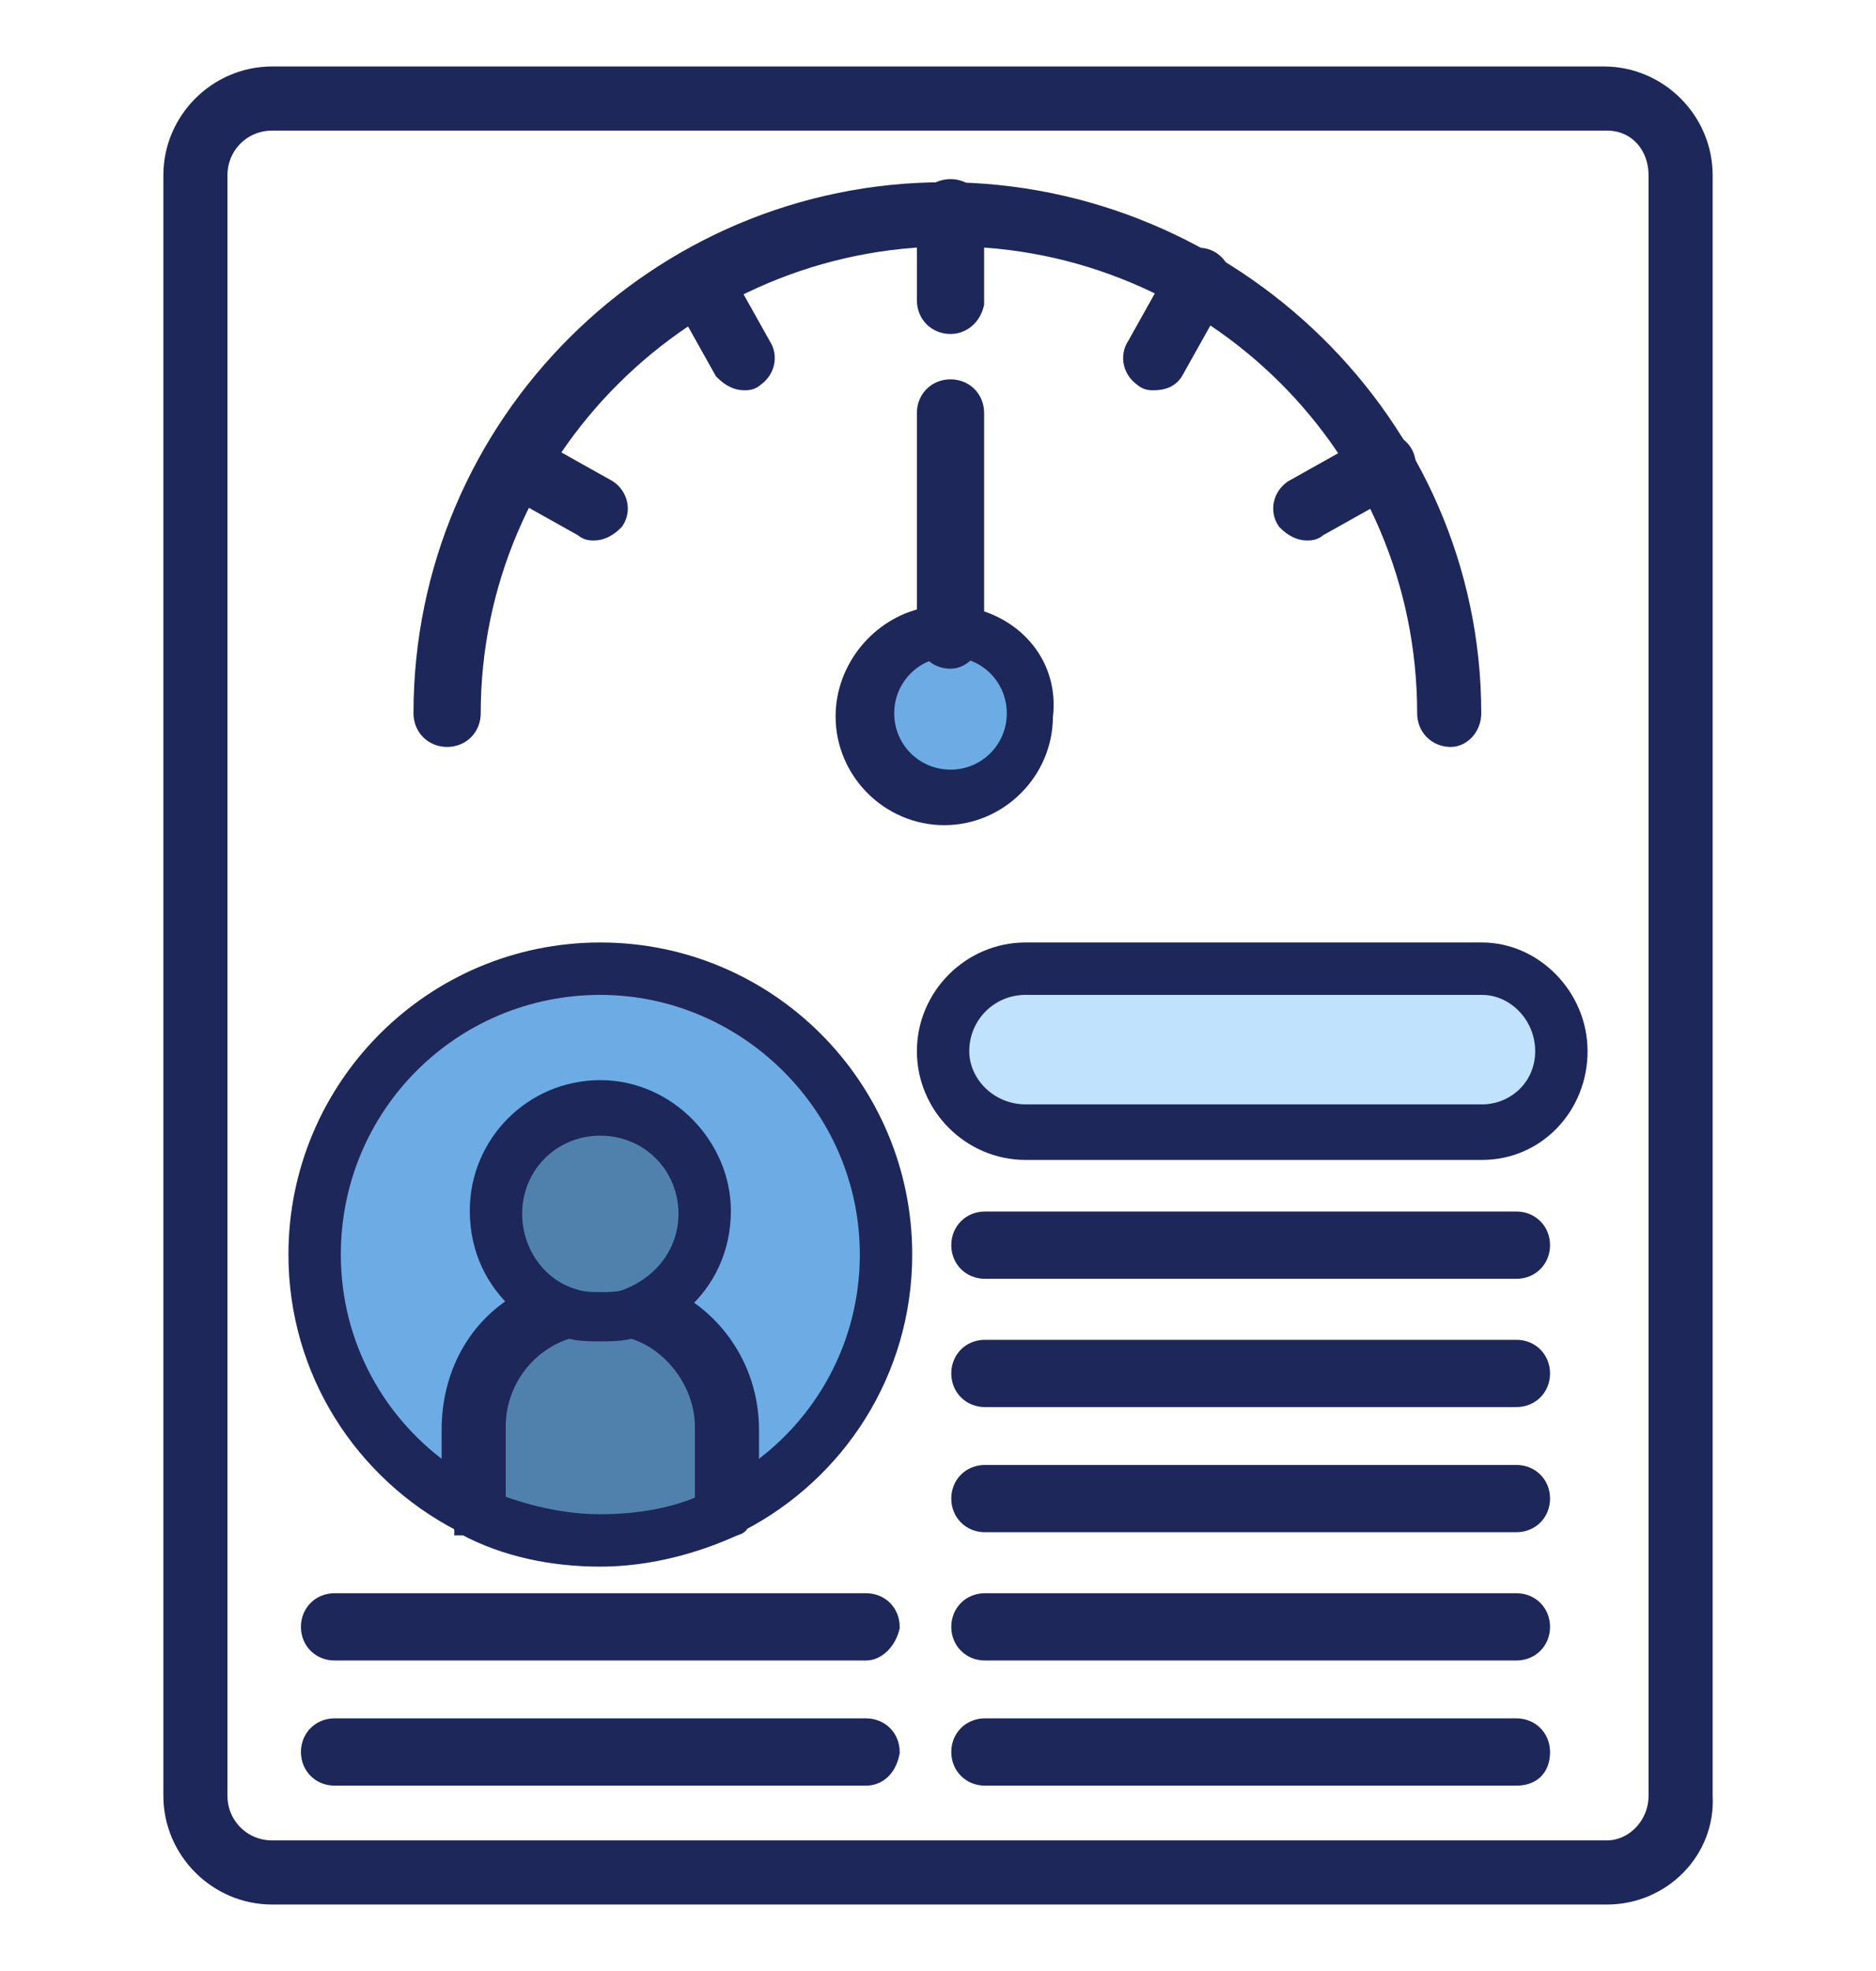
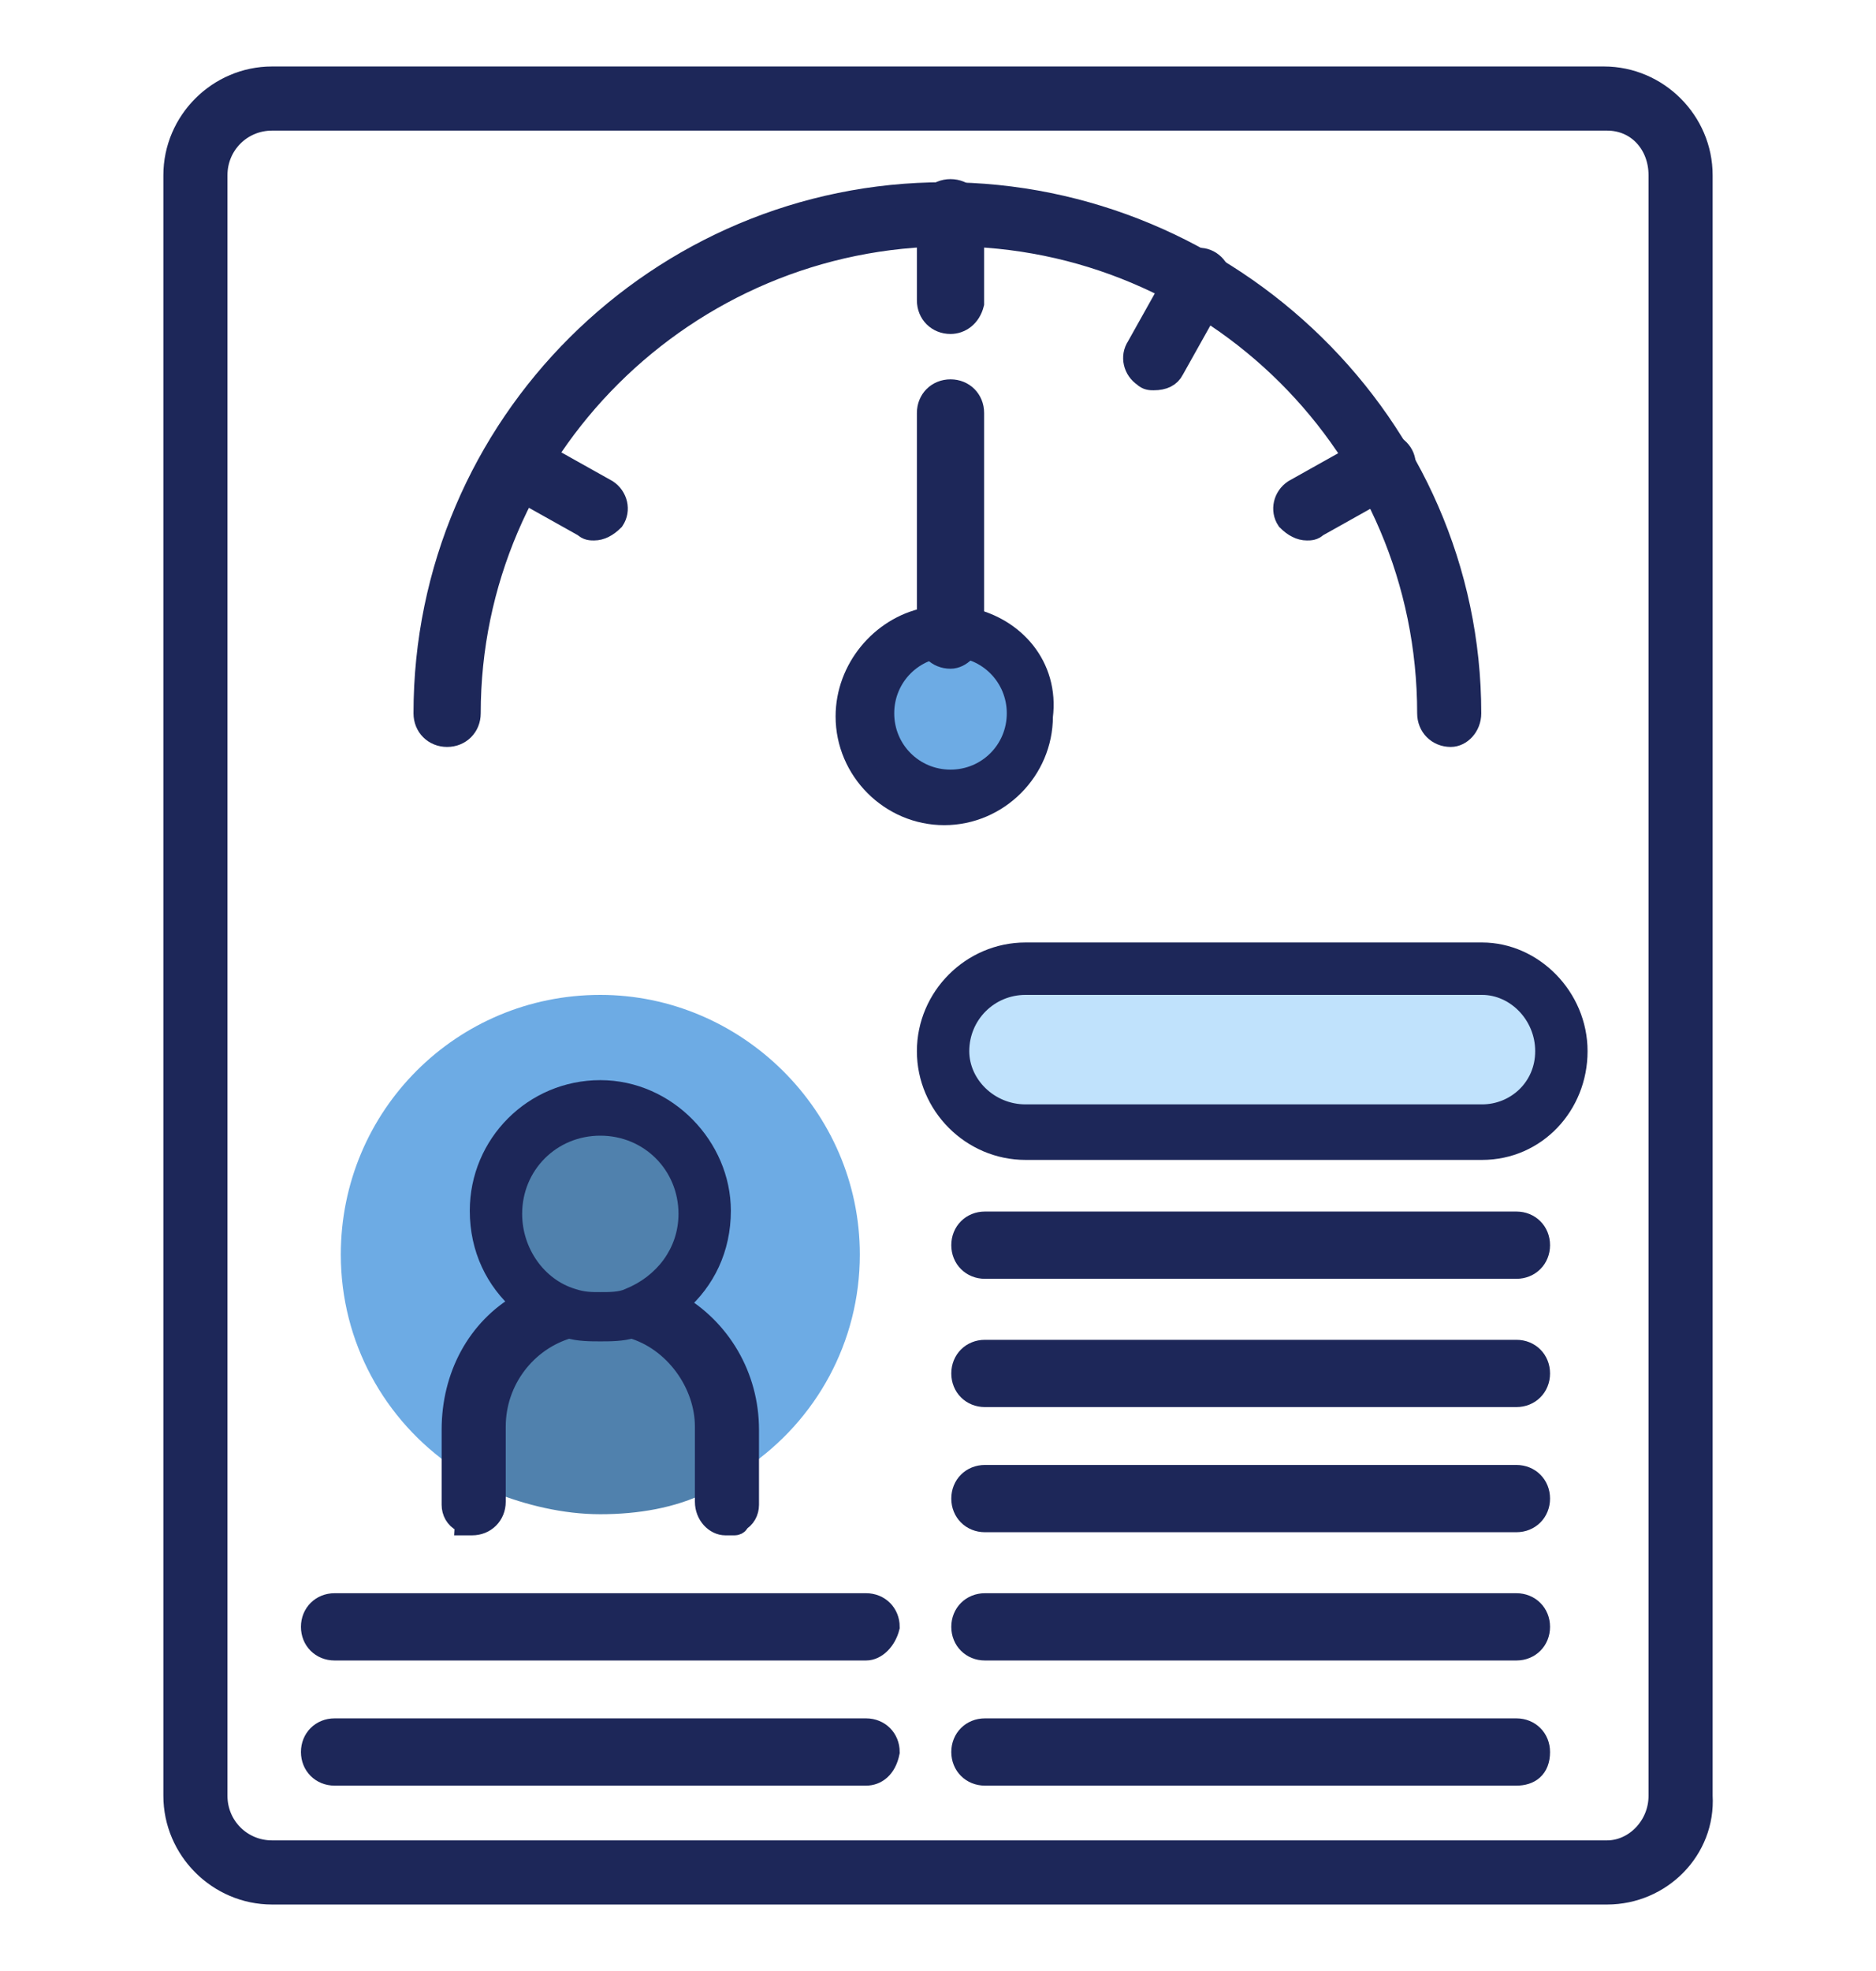
<svg xmlns="http://www.w3.org/2000/svg" version="1.1" id="Layer_1" x="0px" y="0px" viewBox="0 0 60 63" style="enable-background:new 0 0 60 63;" xml:space="preserve">
  <style type="text/css">
	.st0{fill:#1D2759;stroke:#1D2759;stroke-width:0.75;stroke-miterlimit:10;}
	.st1{fill:#6DABE4;}
	.st2{fill:#5081AD;}
	.st3{fill:#C0E2FC;}
</style>
  <g id="credit_score_and_credit_report">
    <g>
      <path class="st0" d="M51.3,2.5H8.7C7,2.5,5.6,3.9,5.6,5.6v51.8c0,1.7,1.4,3.1,3.1,3.1h42.7c1.7,0,3.1-1.4,3-3.1V5.6    C54.4,3.9,53,2.5,51.3,2.5z M53.1,57.4c0,1-0.8,1.8-1.7,1.8H8.7c-1,0-1.8-0.8-1.8-1.8V5.6c0-1,0.8-1.8,1.8-1.8h42.7    c1,0,1.7,0.8,1.7,1.8C53.1,5.6,53.1,57.4,53.1,57.4z" />
    </g>
    <g>
      <path class="st0" d="M46.4,23.5c-0.4,0-0.7-0.3-0.7-0.7c0-8.5-6.9-15.3-15.3-15.3C21.9,7.5,15,14.4,15,22.8c0,0.4-0.3,0.7-0.7,0.7    s-0.7-0.3-0.7-0.7c0-9.2,7.5-16.6,16.6-16.6S47,13.6,47,22.8C47,23.2,46.7,23.5,46.4,23.5z" />
    </g>
    <g>
      <path class="st0" d="M30.4,10.3c-0.4,0-0.7-0.3-0.7-0.7V6.8c0-0.4,0.3-0.7,0.7-0.7c0.4,0,0.7,0.3,0.7,0.7v2.9    C31,10.1,30.7,10.3,30.4,10.3z" />
    </g>
    <g>
      <path class="st0" d="M36.9,12.1c-0.1,0-0.2,0-0.3-0.1c-0.3-0.2-0.4-0.6-0.2-0.9l1.4-2.5c0.2-0.3,0.6-0.4,0.9-0.2    C39,8.6,39.1,9,38.9,9.3l-1.4,2.5C37.4,12,37.2,12.1,36.9,12.1z" />
    </g>
    <g>
      <path class="st0" d="M41.8,16.9c-0.2,0-0.4-0.1-0.6-0.3c-0.2-0.3-0.1-0.7,0.2-0.9l2.5-1.4c0.3-0.2,0.7-0.1,0.9,0.2    s0.1,0.7-0.2,0.9l-2.5,1.4C42,16.9,41.9,16.9,41.8,16.9z" />
    </g>
    <g>
      <path class="st0" d="M19,16.9c-0.1,0-0.2,0-0.3-0.1l-2.5-1.4c-0.3-0.2-0.4-0.6-0.2-0.9c0.2-0.3,0.6-0.4,0.9-0.2l2.5,1.4    c0.3,0.2,0.4,0.6,0.2,0.9C19.4,16.8,19.2,16.9,19,16.9z" />
    </g>
    <g>
-       <path class="st0" d="M23.8,12.1c-0.2,0-0.4-0.1-0.6-0.3l-1.4-2.5C21.6,9,21.7,8.6,22,8.4c0.3-0.2,0.7-0.1,0.9,0.2l1.4,2.5    c0.2,0.3,0.1,0.7-0.2,0.9C24,12.1,23.9,12.1,23.8,12.1z" />
-     </g>
+       </g>
    <g>
      <path class="st0" d="M31,19.8c-0.2,0-0.4-0.1-0.7-0.1c-0.2,0-0.5,0-0.7,0.1c-1.4,0.3-2.5,1.6-2.5,3.1c0,1.7,1.4,3.1,3.1,3.1    s3.1-1.4,3.1-3.1C33.5,21.3,32.4,20.1,31,19.8z M30.4,24.7c-1,0-1.8-0.8-1.8-1.8s0.8-1.8,1.8-1.8s1.8,0.8,1.8,1.8    C32.2,23.8,31.4,24.7,30.4,24.7z" />
      <path class="st1" d="M32.2,22.8c0,1-0.8,1.8-1.8,1.8s-1.8-0.8-1.8-1.8s0.8-1.8,1.8-1.8C31.4,21,32.2,21.8,32.2,22.8z" />
    </g>
    <g>
      <path class="st0" d="M30.4,21c-0.4,0-0.7-0.3-0.7-0.7v-7.1c0-0.4,0.3-0.7,0.7-0.7c0.4,0,0.7,0.3,0.7,0.7v7.1    C31,20.7,30.7,21,30.4,21z" />
    </g>
    <g>
-       <path class="st0" d="M19.2,30.5c-5.3,0-9.6,4.3-9.6,9.6c0,3.7,2.1,6.9,5.2,8.5c0,0,0.1,0,0.1,0.1c1.3,0.7,2.8,1,4.3,1s3-0.4,4.3-1    c0,0,0.1,0,0.1-0.1c3.1-1.6,5.2-4.8,5.2-8.5C28.8,34.8,24.5,30.5,19.2,30.5z M23.9,46.9c-0.4,0.3-0.9,0.5-1.3,0.8    c-1,0.5-2.2,0.7-3.4,0.7s-2.4-0.3-3.4-0.7c-0.5-0.2-0.9-0.5-1.3-0.8c-2.2-1.5-3.6-4-3.6-6.8c0-4.6,3.7-8.3,8.3-8.3    s8.3,3.7,8.3,8.3C27.5,42.9,26.1,45.4,23.9,46.9z" />
      <path class="st2" d="M22.6,45.7v2c-1,0.5-2.2,0.7-3.4,0.7s-2.4-0.3-3.4-0.7v-2c0-1.5,1-2.8,2.4-3.2c0.3,0.1,0.7,0.1,1,0.1    s0.7,0,1-0.1C21.6,42.8,22.6,44.2,22.6,45.7z" />
      <path class="st1" d="M27.5,40.1c0,2.8-1.4,5.3-3.6,6.8v-1.2c0-1.7-0.9-3.2-2.2-4C22.5,41,23,40,23,38.8c0-2.1-1.7-3.8-3.8-3.8    s-3.8,1.7-3.8,3.8c0,1.2,0.5,2.2,1.3,2.9c-1.4,0.8-2.2,2.3-2.2,4v1.2c-2.2-1.5-3.6-4-3.6-6.8c0-4.6,3.7-8.3,8.3-8.3    C23.7,31.8,27.5,35.5,27.5,40.1z" />
    </g>
    <g>
      <path class="st0" d="M21.6,41.7c-0.4-0.2-0.8-0.4-1.3-0.6c-0.1,0-0.3,0-0.4,0c-0.2,0.1-0.4,0.2-0.4,0.5c-0.1,0.3,0.1,0.7,0.5,0.8    c0.1,0,0.1,0,0.2,0c1.4,0.4,2.4,1.8,2.4,3.2V48c0,0.4,0.3,0.7,0.6,0.7c0.1,0,0.2,0,0.3,0c0,0,0.1,0,0.1-0.1    c0.2-0.1,0.3-0.3,0.3-0.5v-2.4C23.9,44,23,42.5,21.6,41.7z M18.8,41.6c-0.1-0.2-0.2-0.4-0.4-0.5c-0.1,0-0.2,0-0.4,0    c-0.5,0.1-0.9,0.3-1.3,0.6c-1.4,0.8-2.2,2.3-2.2,4v2.4c0,0.2,0.1,0.4,0.3,0.5c0,0,0.1,0,0.1,0.1c0.1,0,0.2,0,0.2,0    c0.4,0,0.7-0.3,0.7-0.7v-2.4c0-1.5,1-2.8,2.4-3.2c0,0,0.1,0,0.2,0C18.7,42.3,18.9,41.9,18.8,41.6z" />
    </g>
    <g>
      <path class="st0" d="M47.4,30.5H32.8c-1.7,0-3.1,1.4-3.1,3.1c0,1.7,1.4,3.1,3.1,3.1h14.6c1.7,0,3-1.4,3-3.1    C50.4,31.9,49,30.5,47.4,30.5z M47.4,35.3H32.8c-1,0-1.8-0.8-1.8-1.7c0-1,0.8-1.8,1.8-1.8h14.6c1,0,1.7,0.8,1.7,1.8    C49.1,34.5,48.3,35.3,47.4,35.3z" />
      <path class="st3" d="M49.1,33.6c0,1-0.8,1.7-1.7,1.7H32.8c-1,0-1.8-0.8-1.8-1.7c0-1,0.8-1.8,1.8-1.8h14.6    C48.3,31.8,49.1,32.6,49.1,33.6z" />
    </g>
    <g>
      <path class="st0" d="M48.5,40.5h-17c-0.4,0-0.7-0.3-0.7-0.7s0.3-0.7,0.7-0.7h17c0.4,0,0.7,0.3,0.7,0.7S48.9,40.5,48.5,40.5z" />
    </g>
    <g>
      <path class="st0" d="M48.5,44.6h-17c-0.4,0-0.7-0.3-0.7-0.7s0.3-0.7,0.7-0.7h17c0.4,0,0.7,0.3,0.7,0.7S48.9,44.6,48.5,44.6z" />
    </g>
    <g>
      <path class="st0" d="M48.5,48.6h-17c-0.4,0-0.7-0.3-0.7-0.7s0.3-0.7,0.7-0.7h17c0.4,0,0.7,0.3,0.7,0.7S48.9,48.6,48.5,48.6z" />
    </g>
    <g>
      <path class="st0" d="M48.5,52.7h-17c-0.4,0-0.7-0.3-0.7-0.7s0.3-0.7,0.7-0.7h17c0.4,0,0.7,0.3,0.7,0.7S48.9,52.7,48.5,52.7z" />
    </g>
    <g>
      <path class="st0" d="M48.5,56.7h-17c-0.4,0-0.7-0.3-0.7-0.7s0.3-0.7,0.7-0.7h17c0.4,0,0.7,0.3,0.7,0.7    C49.2,56.5,48.9,56.7,48.5,56.7z" />
    </g>
    <g>
      <path class="st0" d="M27.7,52.7h-17c-0.4,0-0.7-0.3-0.7-0.7s0.3-0.7,0.7-0.7h17c0.4,0,0.7,0.3,0.7,0.7    C28.3,52.4,28,52.7,27.7,52.7z" />
    </g>
    <g>
      <path class="st0" d="M27.7,56.7h-17c-0.4,0-0.7-0.3-0.7-0.7s0.3-0.7,0.7-0.7h17c0.4,0,0.7,0.3,0.7,0.7    C28.3,56.5,28,56.7,27.7,56.7z" />
    </g>
    <g>
      <path class="st0" d="M19.2,34.9c-2.1,0-3.8,1.7-3.8,3.8c0,1.2,0.5,2.2,1.3,2.9c0.4,0.3,0.9,0.6,1.5,0.8c0.3,0.1,0.7,0.1,1,0.1    s0.7,0,1-0.1c0.5-0.1,1-0.4,1.5-0.8c0.8-0.7,1.3-1.7,1.3-2.9C23,36.7,21.3,34.9,19.2,34.9z M20,41.1c-0.2,0.1-0.5,0.1-0.8,0.1    s-0.5,0-0.8-0.1c-1-0.3-1.7-1.3-1.7-2.4c0-1.4,1.1-2.5,2.5-2.5s2.5,1.1,2.5,2.5C21.7,39.8,21,40.8,20,41.1z" />
      <path class="st2" d="M21.7,38.8c0,1.1-0.7,2-1.7,2.4c-0.2,0.1-0.5,0.1-0.8,0.1s-0.5,0-0.8-0.1c-1-0.3-1.7-1.3-1.7-2.4    c0-1.4,1.1-2.5,2.5-2.5S21.7,37.4,21.7,38.8z" />
    </g>
  </g>
</svg>